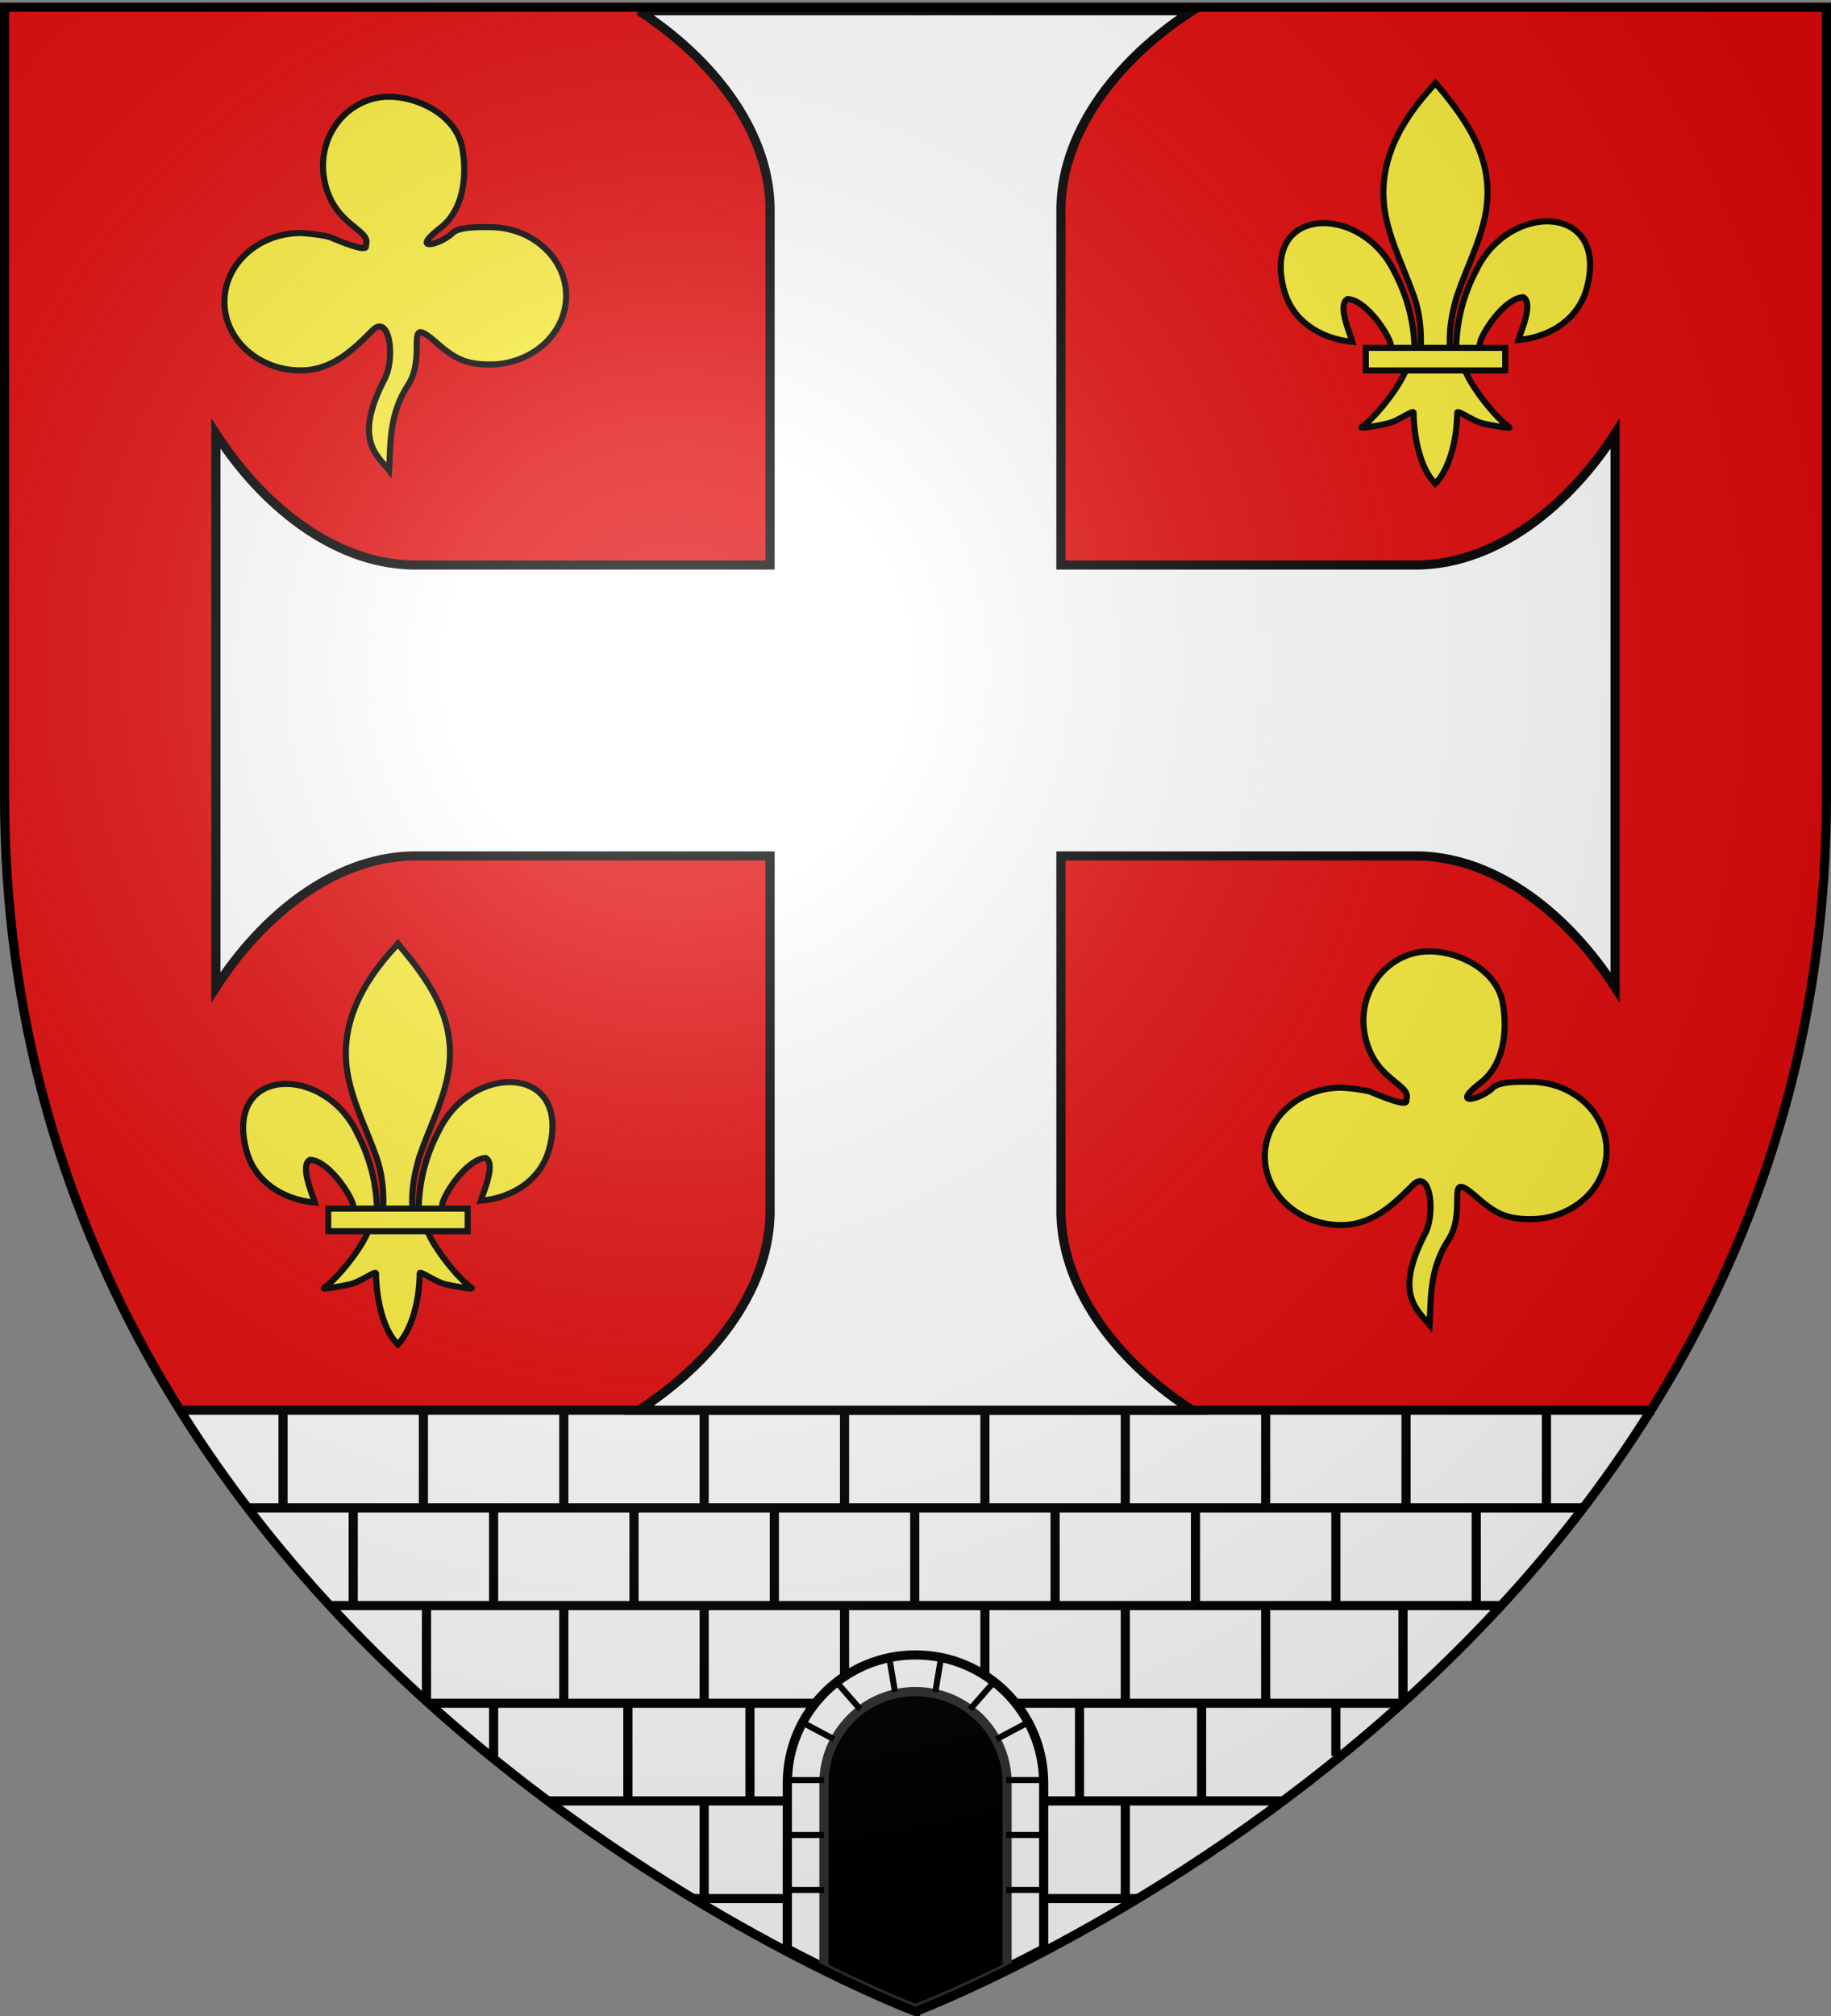
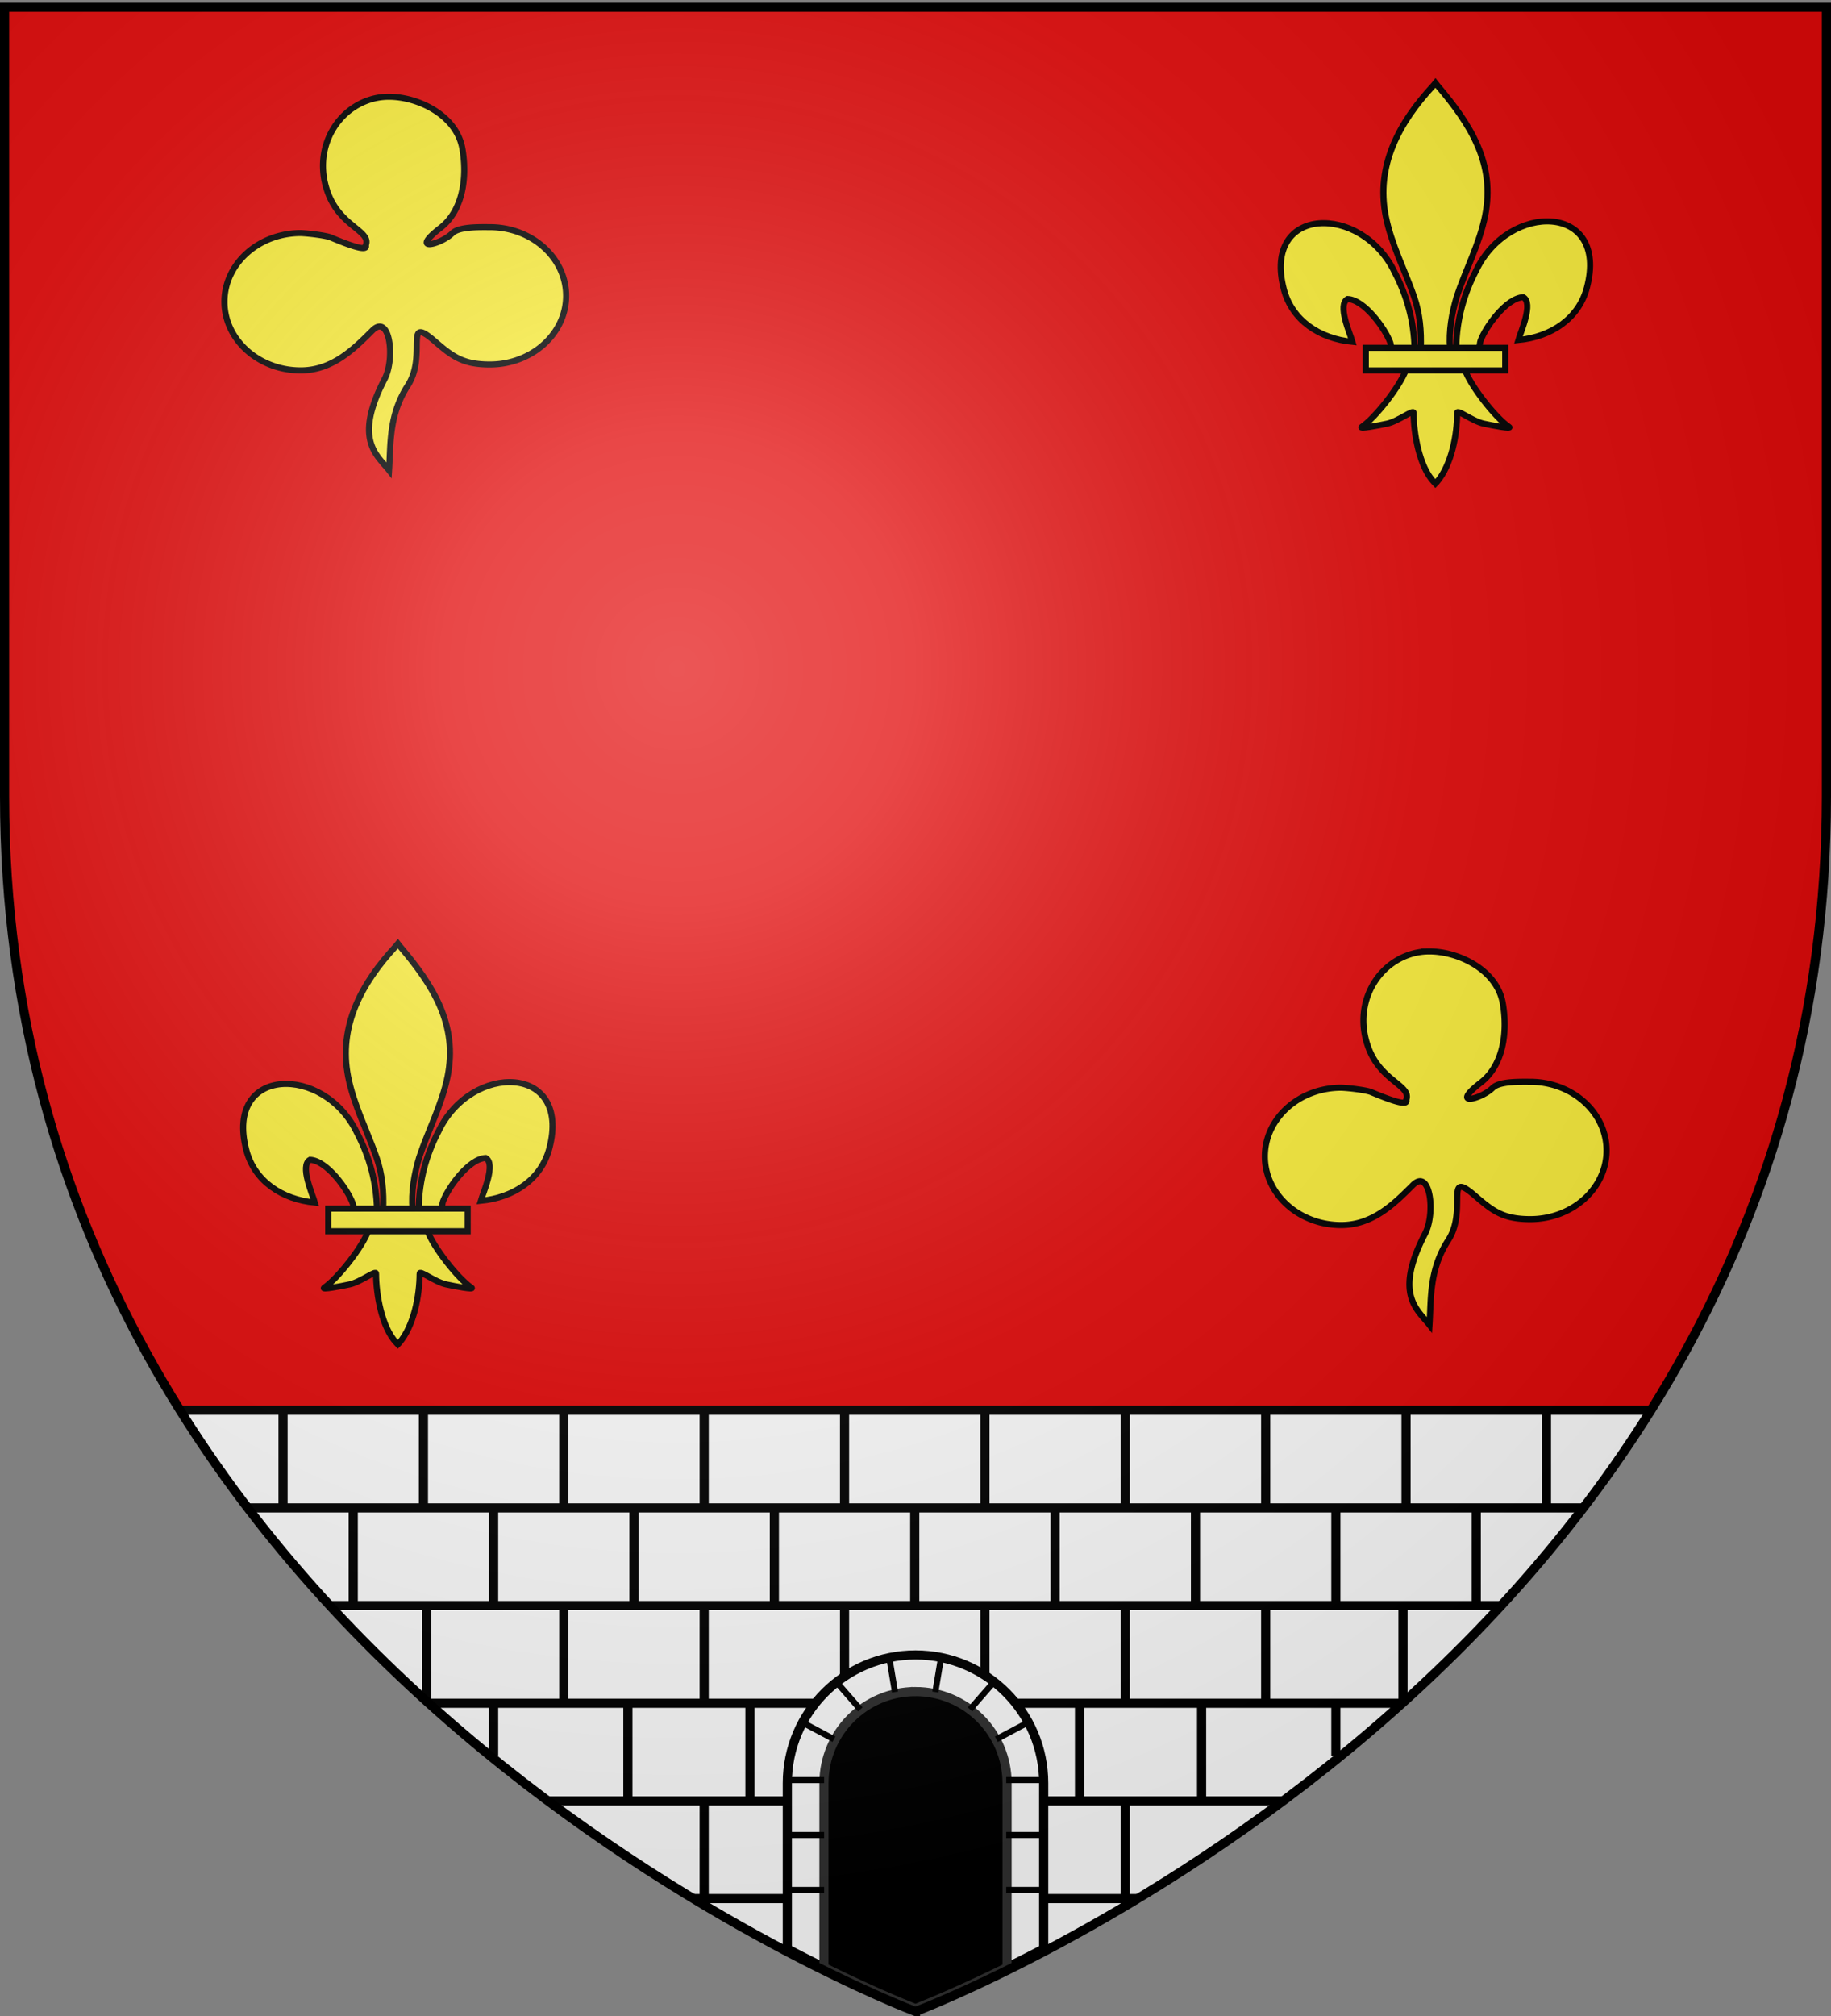
<svg xmlns="http://www.w3.org/2000/svg" xmlns:xlink="http://www.w3.org/1999/xlink" width="600" height="660.518" version="1.0">
  <rect width="100%" height="100%" fill="#808080" stroke="none" />
  <desc>Flag of Canton of Valais (Wallis)</desc>
  <defs>
    <radialGradient xlink:href="#a" id="r" cx="221.445" cy="226.331" r="300" fx="221.445" fy="226.331" gradientTransform="matrix(1.353 0 0 1.349 -77.63 -85.747)" gradientUnits="userSpaceOnUse" />
    <linearGradient id="a">
      <stop offset="0" style="stop-color:white;stop-opacity:.314" />
      <stop offset=".19" style="stop-color:white;stop-opacity:.251" />
      <stop offset=".6" style="stop-color:#6b6b6b;stop-opacity:.125" />
      <stop offset="1" style="stop-color:black;stop-opacity:.125" />
    </linearGradient>
  </defs>
  <g style="display:inline">
    <path d="M300 658.5s298.5-112.32 298.5-397.772V2.176H1.5v258.552C1.5 546.18 300 658.5 300 658.5" style="display:inline;opacity:1;fill:#e20909;fill-opacity:1;fill-rule:evenodd;stroke:none;stroke-width:1px;stroke-linecap:butt;stroke-linejoin:miter;stroke-opacity:1" transform="translate(0 -.44)" />
    <path d="M59.469 462.031C146.282 600.205 300 658.063 300 658.063s153.718-57.858 240.531-196.032z" style="opacity:1;fill:#fff;fill-opacity:1;stroke:none;stroke-width:3;stroke-miterlimit:4;stroke-dasharray:none;stroke-opacity:1" />
    <path d="M58.187 460.958h483.942v3H58.187zM81.076 492.958h437.347v3H81.076z" style="opacity:1;fill:#000;fill-opacity:1;stroke:none;stroke-width:3;stroke-miterlimit:4;stroke-dasharray:none;stroke-opacity:1" transform="translate(0 -.44)" />
-     <path d="M209.311 3.958c22.993 14.838 42.457 38.102 43.033 64.347v117.247H135.098c-26.246-.577-49.51-20.04-64.348-43.033v181.377c14.838-22.992 38.102-42.456 64.348-43.033h117.246V398.11c-.576 26.246-20.04 49.51-43.033 64.348H390.69c-22.993-14.838-42.456-38.102-43.033-64.348V280.863h117.246c26.246.577 49.51 20.04 64.348 43.033V142.52c-14.838 22.993-38.102 42.456-64.348 43.033H347.656V68.305c.577-26.245 20.04-49.51 43.033-64.347H209.31z" style="display:inline;fill:#fff;fill-opacity:1;stroke:#000;stroke-width:3;stroke-miterlimit:4;stroke-dasharray:none;stroke-opacity:1" transform="translate(0 -.44)" />
  </g>
  <g style="display:inline" transform="translate(0 -.44)">
    <path d="M108.053 524.958h384.62v3h-384.62zM140.751 556.958h318.813v3H140.751zM179.581 588.958h240.745v3H179.581zM226.994 620.958h145.51v3h-145.51z" style="display:inline;opacity:1;fill:#000;fill-opacity:1;stroke:none;stroke-width:3;stroke-miterlimit:4;stroke-dasharray:none;stroke-opacity:1" />
    <path id="b" d="M-526.281 298.249h31.793v3h-31.793z" style="display:inline;opacity:1;fill:#000;fill-opacity:1;stroke:none;stroke-width:3;stroke-miterlimit:4;stroke-dasharray:none;stroke-opacity:1" transform="rotate(-90)" />
    <use xlink:href="#b" id="c" width="600" height="660.518" x="0" y="0" style="display:inline" transform="translate(-184)" />
    <use xlink:href="#b" id="d" width="600" height="660.518" x="0" y="0" style="display:inline" transform="translate(-46)" />
    <use xlink:href="#b" id="e" width="600" height="660.518" x="0" y="0" style="display:inline" transform="translate(-92)" />
    <use xlink:href="#b" id="f" width="600" height="660.518" x="0" y="0" style="display:inline" transform="translate(-138)" />
    <use xlink:href="#b" id="g" width="600" height="660.518" x="0" y="0" style="display:inline" transform="translate(46)" />
    <use xlink:href="#b" id="h" width="600" height="660.518" x="0" y="0" style="display:inline" transform="translate(92)" />
    <use xlink:href="#b" id="i" width="600" height="660.518" x="0" y="0" style="display:inline" transform="translate(138)" />
    <use xlink:href="#b" id="n" width="600" height="660.518" x="0" y="0" style="display:inline" transform="translate(184)" />
    <use xlink:href="#b" id="j" width="600" height="660.518" x="0" y="0" style="display:inline" transform="translate(23 32)" />
    <use xlink:href="#c" width="600" height="660.518" style="display:inline" transform="translate(24 32)" />
    <use xlink:href="#d" id="k" width="600" height="660.518" x="0" y="0" style="display:inline" transform="translate(23 32)" />
    <use xlink:href="#e" id="l" width="600" height="660.518" x="0" y="0" style="display:inline" transform="translate(23 32)" />
    <use xlink:href="#f" width="600" height="660.518" style="display:inline" transform="translate(23 32)" />
    <use xlink:href="#g" id="m" width="600" height="660.518" x="0" y="0" style="display:inline" transform="translate(23 32)" />
    <use xlink:href="#h" width="600" height="660.518" style="display:inline" transform="translate(23 32)" />
    <use xlink:href="#i" width="600" height="660.518" style="display:inline" transform="translate(22 32)" />
    <use xlink:href="#b" width="600" height="660.518" style="display:inline;opacity:1" transform="translate(0 64)" />
    <use xlink:href="#d" width="600" height="660.518" style="display:inline;opacity:1" transform="translate(-8 64)" />
    <use xlink:href="#e" width="600" height="660.518" style="display:inline" transform="translate(-2 64)" />
    <use xlink:href="#g" width="600" height="660.518" style="display:inline;opacity:1" transform="translate(8 64)" />
    <use xlink:href="#h" width="600" height="660.518" style="display:inline" transform="translate(2 64)" />
    <path d="M-575.69 436.249h17.202v3h-17.202zM-575.69 160.249h17.202v3h-17.202z" style="display:inline;opacity:1;fill:#000;fill-opacity:1;stroke:none;stroke-width:3;stroke-miterlimit:4;stroke-dasharray:none;stroke-opacity:1" transform="rotate(-90)" />
    <use xlink:href="#j" width="600" height="660.518" style="display:inline;opacity:1" transform="translate(0 64)" />
    <use xlink:href="#k" width="600" height="660.518" style="display:inline;opacity:1" transform="translate(0 64)" />
    <use xlink:href="#l" width="600" height="660.518" style="display:inline;opacity:1" transform="translate(0 64)" />
    <use xlink:href="#m" width="600" height="660.518" style="display:inline" transform="translate(0 64)" />
    <use xlink:href="#b" width="600" height="660.518" style="display:inline" transform="translate(23 -32)" />
    <use xlink:href="#c" id="o" width="600" height="660.518" x="0" y="0" style="display:inline" transform="translate(23 -32)" />
    <use xlink:href="#d" width="600" height="660.518" style="display:inline" transform="translate(23 -32)" />
    <use xlink:href="#e" width="600" height="660.518" style="display:inline" transform="translate(23 -32)" />
    <use xlink:href="#f" width="600" height="660.518" style="display:inline" transform="translate(23 -32)" />
    <use xlink:href="#g" width="600" height="660.518" style="display:inline" transform="translate(23 -32)" />
    <use xlink:href="#h" width="600" height="660.518" style="display:inline" transform="translate(23 -32)" />
    <use xlink:href="#i" width="600" height="660.518" style="display:inline" transform="translate(23 -32)" />
    <use xlink:href="#n" width="600" height="660.518" style="display:inline" transform="translate(23 -32)" />
    <use xlink:href="#o" width="600" height="660.518" style="display:inline" transform="translate(-46)" />
    <path d="M300 542.188c-23.184 0-42 18.816-42 42V638.5c25.348 13.279 42 19.563 42 19.563s16.652-6.284 42-19.563v-54.312c0-23.184-18.816-42-42-42z" style="display:inline;opacity:1;fill:#fff;fill-opacity:1;stroke:#000;stroke-width:3;stroke-miterlimit:4;stroke-dasharray:none;stroke-opacity:1" transform="translate(0 .44)" />
    <path d="M300 554.188c-16.56 0-30 13.44-30 30v60.406c18.47 9.107 30 13.468 30 13.468s11.53-4.36 30-13.468v-60.407c0-16.56-13.44-30-30-30z" style="display:inline;opacity:1;fill:#000;fill-opacity:1;stroke:#313131;stroke-width:3;stroke-miterlimit:4;stroke-dasharray:none;stroke-opacity:1" transform="translate(0 .44)" />
    <path d="M258 618.627h12.049v2H258zM258 600.627h12.049v2H258zM258 582.627h12.049v2H258z" style="display:inline;opacity:1;fill:#000;fill-opacity:1;stroke:none;stroke-width:3;stroke-miterlimit:4;stroke-dasharray:none;stroke-opacity:1" />
    <path d="m291.461 543.874 1.819 10.913M262.588 564.563l10.685 5.683M274.183 551.604l7.73 8.866" style="display:inline;opacity:1;fill:none;fill-opacity:1;stroke:#000;stroke-width:2;stroke-miterlimit:4;stroke-dasharray:none;stroke-opacity:1" />
    <path d="M-341.78 618.627h12.049v2h-12.049zM-341.78 600.627h12.049v2h-12.049zM-341.78 582.627h12.049v2h-12.049z" style="display:inline;opacity:1;fill:#000;fill-opacity:1;stroke:none;stroke-width:3;stroke-miterlimit:4;stroke-dasharray:none;stroke-opacity:1" transform="scale(-1 1)" />
    <path d="m308.319 543.874-1.819 10.913M337.192 564.563l-10.686 5.683M325.597 551.604l-7.73 8.866" style="display:inline;opacity:1;fill:none;fill-opacity:1;stroke:#000;stroke-width:2;stroke-miterlimit:4;stroke-dasharray:none;stroke-opacity:1" />
    <path id="p" d="M468.016 312.142a20.3 20.3 0 0 0-6.656 1.218c-11.67 4.248-18.069 17.939-12.594 31.188 4.23 10.235 13.887 11.673 12.032 16.25.822 2.31-5.794-.18-11.47-2.563-1.487-.624-6.96-1.327-9.843-1.437-13.8 0-25 10.08-25 22.5s11.2 22.5 25 22.5c10.487 0 17.545-7.163 23.507-13.105 5.679-5.661 7.5 9.157 3.987 15.925-10.347 19.938-2.44 24.936 1.454 29.899.555-8.673-.114-18.104 6.146-27.782 6.461-9.988-1.513-23.42 8.75-14.565 5.8 5.004 9.207 7.69 18.125 7.69 13.8 0 25-10.08 25-22.5s-11.2-22.5-25-22.5c-3.537 0-10.098-.203-12.313 2-3.73 3.71-14.379 6.384-3.843-1.781 7.115-5.515 8.872-16.083 7.156-25.937-1.924-11.047-14.75-17.157-24.438-17z" style="display:inline;fill:#fcef3c;fill-opacity:1;stroke:#000;stroke-width:2;stroke-miterlimit:4;stroke-dasharray:none;stroke-opacity:1" />
    <g id="q" style="display:inline">
      <path d="M475.95 394.854c.204-8.906 2.407-17.184 6.51-25.028 10.74-22.596 43.545-22.056 36.313 5.579-2.664 10.183-11.717 16.168-22.47 17.195.776-2.684 5.045-12.17 1.599-14.025-5.512.208-12.355 9.733-14 14.275-.238.652-.172 1.405-.437 2.047" style="fill:#fcef3c;fill-opacity:1;fill-rule:evenodd;stroke:#000;stroke-width:2;stroke-linecap:butt;stroke-linejoin:miter;stroke-miterlimit:4;stroke-dasharray:none;stroke-opacity:1;display:inline" transform="translate(-338.752 1.248)" />
      <path d="M462.288 395.443c-.205-8.906-2.408-17.184-6.51-25.028-10.74-22.596-43.546-22.056-36.314 5.579 2.665 10.183 11.717 16.168 22.47 17.194-.776-2.683-5.045-12.168-1.598-14.024 5.51.208 12.354 9.733 14 14.274.237.652.17 1.406.436 2.047" style="fill:#fcef3c;fill-opacity:1;fill-rule:evenodd;stroke:#000;stroke-width:2;stroke-linecap:butt;stroke-linejoin:miter;stroke-miterlimit:4;stroke-dasharray:none;stroke-opacity:1" transform="translate(-338.752 1.248)" />
      <path d="M468.484 309.156c-11.315 12.198-18.913 26.301-15.638 42.842 1.807 9.126 6.188 17.578 9.277 26.37 1.931 5.515 2.425 11.277 2.196 17.074h9.6c-.46-5.84.547-11.5 2.197-17.074 2.943-8.846 7.421-17.237 9.276-26.37 3.469-17.074-4.673-29.951-15.588-42.788l-.667-.85z" style="fill:#fcef3c;fill-opacity:1;fill-rule:nonzero;stroke:#000;stroke-width:2;stroke-linecap:butt;stroke-linejoin:miter;stroke-miterlimit:4;stroke-dasharray:none;stroke-opacity:1" transform="translate(-338.752 1.248)" />
      <path d="M459.53 402.203c-2.006 5.625-10.19 15.927-14.536 18.863-1.127.761 5.389-.439 8.306-1.078 3.827-.839 8.8-4.916 8.684-3.477-.011 6.589 1.841 17.584 6.67 22.636l.458.487.472-.487c4.827-5.63 6.647-15.531 6.671-22.636-.116-1.44 4.857 2.638 8.684 3.477 2.917.64 9.433 1.84 8.306 1.078-4.347-2.936-12.526-13.238-14.533-18.863z" style="fill:#fcef3c;fill-opacity:1;fill-rule:evenodd;stroke:#000;stroke-width:2;stroke-linecap:butt;stroke-linejoin:miter;stroke-miterlimit:4;stroke-dasharray:none;stroke-opacity:1" transform="translate(-338.752 1.248)" />
      <path d="M446.307 395.156h45.696v7.404h-45.696z" style="fill:#fcef3c;fill-opacity:1;stroke:#000;stroke-width:2;stroke-miterlimit:4;stroke-dasharray:none;stroke-opacity:1" transform="translate(-338.752 1.248)" />
    </g>
    <use xlink:href="#p" width="600" height="660.518" style="display:inline" transform="translate(-340.94 -280)" />
    <use xlink:href="#q" width="600" height="660.518" style="display:inline" transform="translate(340 -282)" />
  </g>
  <g style="display:inline">
    <path d="M300 658.5s298.5-112.32 298.5-397.772V2.176H1.5v258.552C1.5 546.18 300 658.5 300 658.5" style="opacity:1;fill:url(#r);fill-opacity:1;fill-rule:evenodd;stroke:none;stroke-width:1px;stroke-linecap:butt;stroke-linejoin:miter;stroke-opacity:1" transform="translate(0 -.44)" />
  </g>
  <g style="display:inline">
    <path d="M300 659.458S1.5 546.818 1.5 261.366V2.815h597v258.551c0 285.452-298.5 398.092-298.5 398.092z" style="opacity:1;fill:none;fill-opacity:1;fill-rule:evenodd;stroke:#000;stroke-width:3;stroke-linecap:butt;stroke-linejoin:miter;stroke-miterlimit:4;stroke-dasharray:none;stroke-opacity:1" transform="translate(0 -.44)" />
  </g>
</svg>